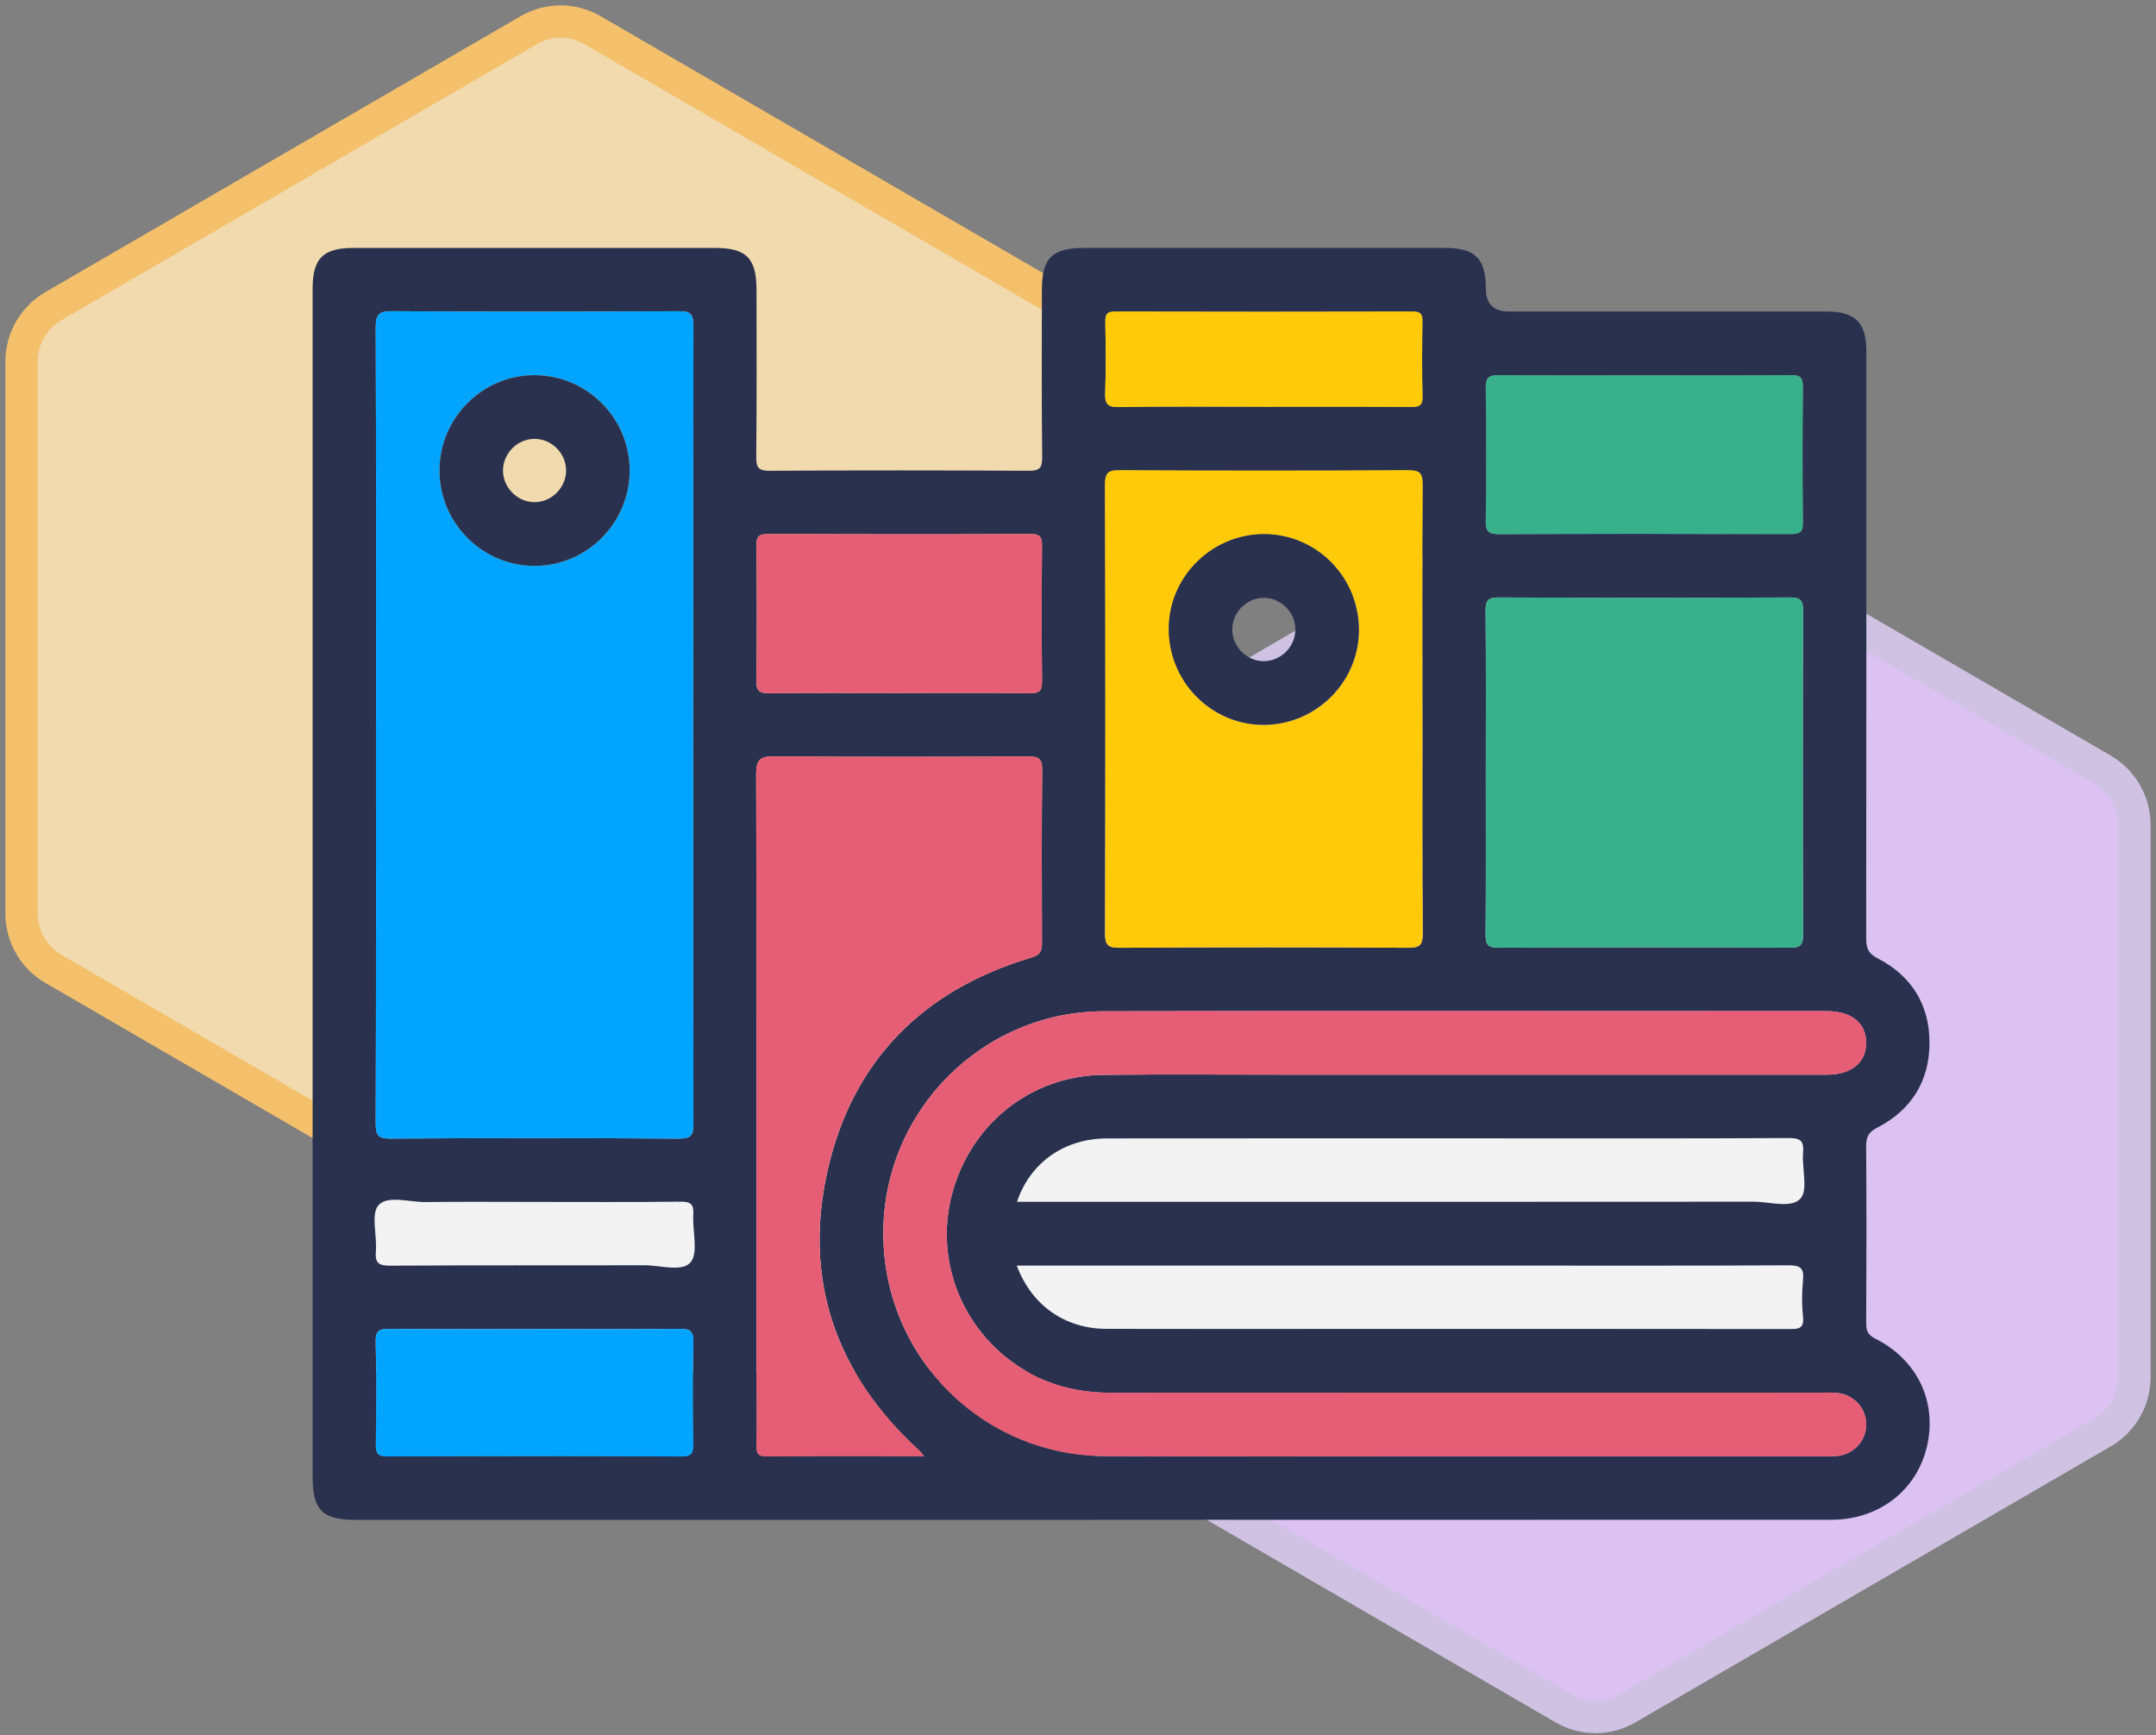
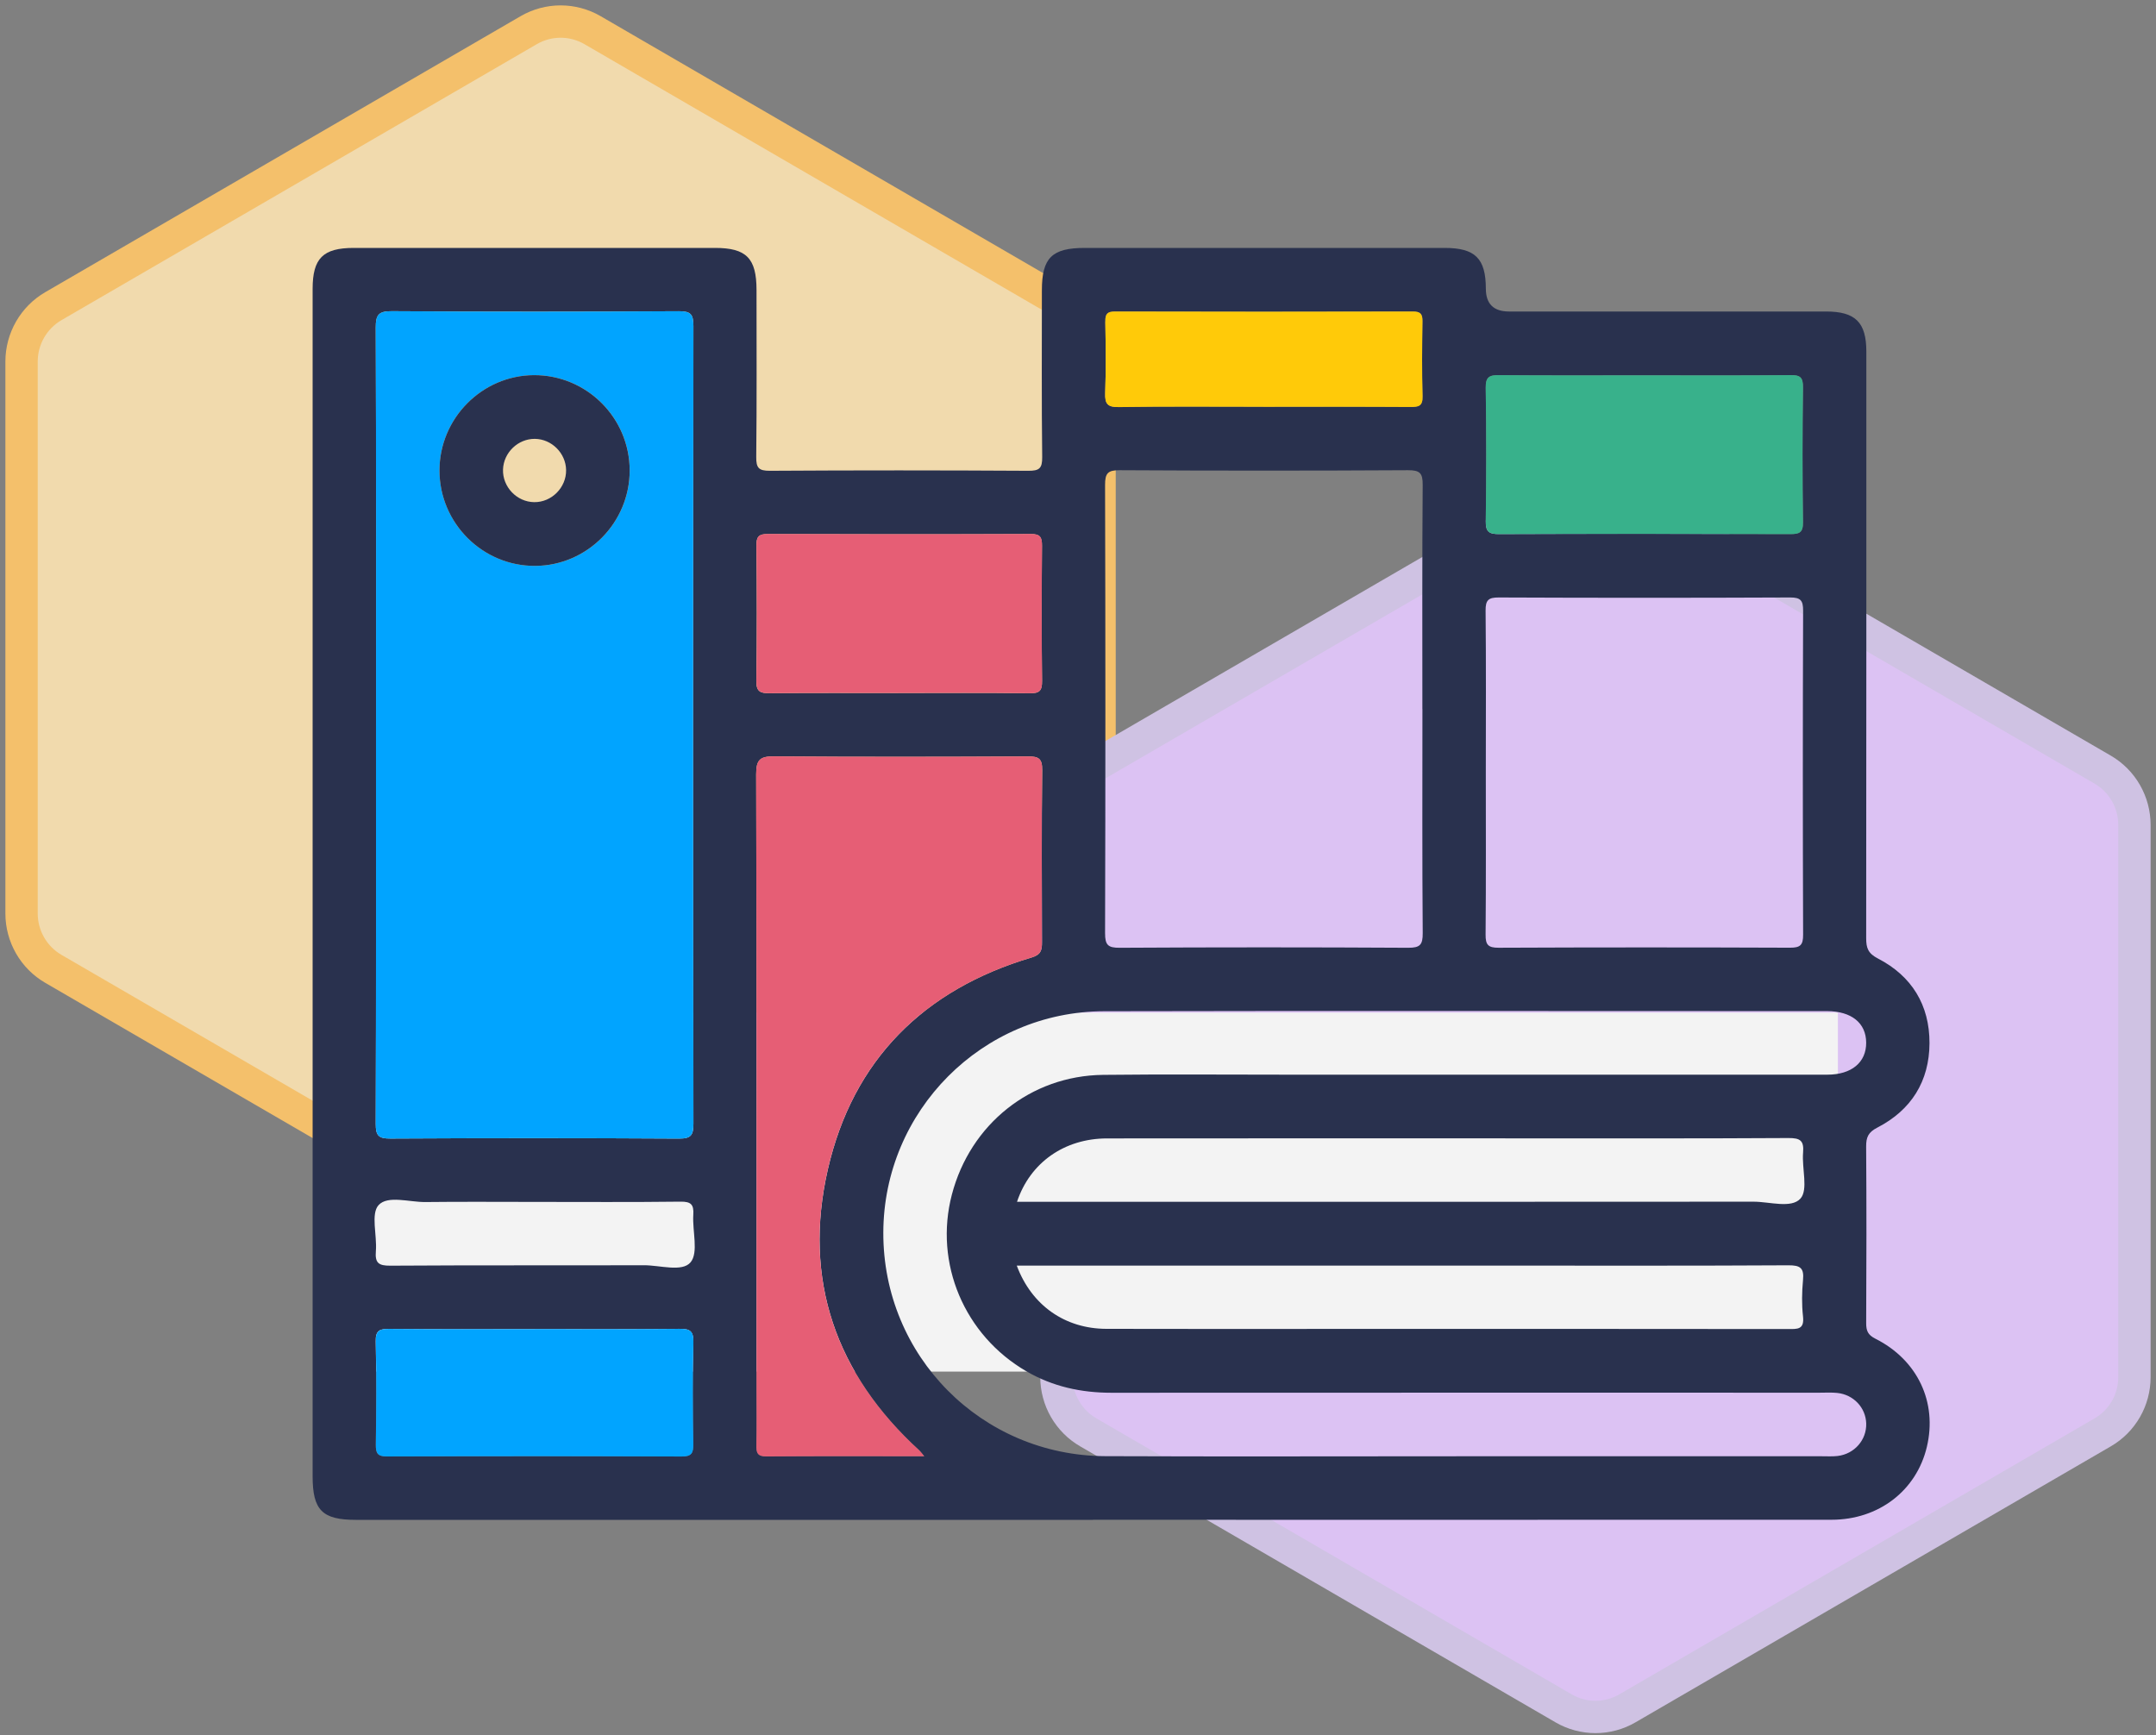
<svg xmlns="http://www.w3.org/2000/svg" width="200" height="161" viewBox="0 0 200 161" fill="none">
  <rect x="0" y="0" width="200" height="161" fill="#808080" stroke="none" />
  <path d="M54.952 2.79L99.06 28.403C99.954 28.924 100.696 29.672 101.212 30.572C101.727 31.471 101.999 32.492 102 33.53V84.756C102.001 85.794 101.73 86.815 101.214 87.715C100.698 88.615 99.955 89.362 99.06 89.882L54.952 115.494C54.056 116.013 53.04 116.286 52.006 116.286C50.972 116.286 49.956 116.013 49.06 115.494L4.951 89.882C4.055 89.363 3.311 88.616 2.793 87.716C2.275 86.817 2.001 85.795 2 84.756V33.53C2.002 32.491 2.276 31.47 2.794 30.57C3.312 29.67 4.056 28.923 4.951 28.403L49.06 2.79C49.956 2.273 50.972 2 52.006 2C53.04 2 54.056 2.273 54.952 2.79Z" fill="#F1DAAD" stroke="#F4C06B" stroke-width="3" />
  <path d="M150.952 45.79L195.06 71.403C195.954 71.924 196.696 72.672 197.212 73.572C197.727 74.472 197.999 75.492 198 76.53V127.756C198.001 128.794 197.73 129.815 197.214 130.715C196.698 131.615 195.955 132.362 195.06 132.881L150.952 158.494C150.056 159.013 149.04 159.286 148.006 159.286C146.972 159.286 145.956 159.013 145.06 158.494L100.951 132.881C100.055 132.363 99.311 131.616 98.793 130.716C98.275 129.816 98.001 128.795 98 127.756V76.53C98.002 75.491 98.276 74.47 98.794 73.57C99.312 72.67 100.056 71.923 100.951 71.403L145.06 45.79C145.956 45.273 146.972 45 148.006 45C149.04 45 150.056 45.273 150.952 45.79Z" fill="#DCC2F3" stroke="#CFC2E3" stroke-width="3" />
  <g clip-path="url(#clip0_5294_46732)">
    <rect x="33.331" y="93.945" width="137.161" height="33.301" fill="#F3F3F3" />
    <path d="M101.379 141C78.587 141 55.799 141 33.007 141C29.893 141 29 140.104 29 136.958C29 100.239 29 63.522 29 26.802C29 23.964 29.964 23.003 32.803 23C43.978 23 55.153 23 66.328 23C69.238 23 70.175 23.955 70.178 26.9C70.178 32.062 70.208 37.222 70.152 42.384C70.14 43.404 70.376 43.682 71.419 43.676C79.407 43.626 87.397 43.629 95.388 43.676C96.402 43.682 96.691 43.461 96.679 42.408C96.617 37.248 96.65 32.086 96.65 26.924C96.652 23.917 97.584 23 100.63 23C111.754 23 122.882 23 134.006 23C136.846 23 137.828 23.976 137.834 26.779C137.836 28.192 138.553 28.899 139.986 28.899C149.79 28.899 159.59 28.899 169.394 28.899C172.118 28.899 173.13 29.907 173.13 32.621C173.13 50.761 173.136 68.897 173.115 87.037C173.115 87.945 173.283 88.447 174.209 88.926C177.34 90.543 179 93.237 178.988 96.779C178.973 100.321 177.29 102.988 174.156 104.606C173.307 105.043 173.106 105.499 173.112 106.377C173.15 111.832 173.144 117.29 173.115 122.745C173.112 123.461 173.274 123.842 173.964 124.191C177.894 126.169 179.725 130.093 178.743 134.232C177.782 138.286 174.277 140.991 169.901 140.991C147.062 141 124.221 140.994 101.382 140.994L101.379 141ZM34.882 67.259C34.882 79.592 34.897 91.927 34.856 104.26C34.853 105.366 35.124 105.632 36.224 105.626C45.14 105.578 54.056 105.575 62.975 105.629C64.101 105.635 64.326 105.321 64.326 104.245C64.293 79.577 64.29 54.912 64.326 30.244C64.326 29.144 64.069 28.866 62.963 28.872C54.094 28.922 45.228 28.928 36.359 28.869C35.115 28.86 34.853 29.2 34.856 30.407C34.903 42.692 34.885 54.974 34.885 67.259H34.882ZM135.625 135.101C146.75 135.101 157.874 135.101 168.999 135.101C169.488 135.101 169.984 135.131 170.467 135.075C172.03 134.888 173.165 133.579 173.118 132.056C173.074 130.589 171.944 129.383 170.432 129.226C169.898 129.17 169.356 129.203 168.816 129.203C146.909 129.203 125.002 129.197 103.095 129.209C100.291 129.209 97.658 128.635 95.225 127.225C89.449 123.875 86.634 117.195 88.299 110.827C90.01 104.286 95.621 99.795 102.322 99.718C108.007 99.653 113.692 99.7 119.376 99.7C136.088 99.7 152.8 99.7 169.512 99.7C171.759 99.7 173.127 98.559 173.115 96.729C173.106 94.905 171.753 93.811 169.474 93.802C167.61 93.796 165.75 93.802 163.886 93.802C143.4 93.802 122.914 93.769 102.428 93.814C91.103 93.837 81.966 103.065 81.94 114.357C81.913 125.811 91.05 135.045 102.541 135.092C113.568 135.137 124.595 135.101 135.622 135.101H135.625ZM131.946 65.775C131.946 58.847 131.919 51.92 131.975 44.992C131.984 43.892 131.718 43.617 130.616 43.623C121.7 43.673 112.783 43.673 103.867 43.623C102.759 43.617 102.508 43.904 102.511 44.995C102.549 58.85 102.552 72.709 102.511 86.564C102.508 87.669 102.776 87.936 103.873 87.927C112.789 87.876 121.706 87.876 130.622 87.927C131.73 87.933 131.987 87.655 131.978 86.558C131.922 79.63 131.951 72.703 131.951 65.775H131.946ZM85.737 135.098C85.475 134.782 85.395 134.664 85.295 134.572C77.538 127.491 74.454 118.718 76.795 108.491C79.124 98.32 85.702 91.803 95.682 88.835C96.594 88.562 96.664 88.131 96.661 87.377C96.644 82.067 96.62 76.756 96.679 71.449C96.691 70.382 96.361 70.172 95.364 70.175C87.521 70.216 79.678 70.228 71.835 70.169C70.532 70.16 70.143 70.45 70.146 71.824C70.196 90.851 70.181 109.875 70.181 128.901C70.181 130.622 70.205 132.343 70.169 134.064C70.155 134.755 70.246 135.122 71.098 135.116C75.895 135.078 80.695 135.098 85.74 135.098H85.737ZM137.831 71.671C137.831 76.679 137.854 81.691 137.81 86.7C137.801 87.652 138.043 87.927 139.016 87.924C148.026 87.885 157.037 87.885 166.047 87.921C166.997 87.924 167.271 87.687 167.265 86.715C167.23 76.694 167.23 66.677 167.265 56.656C167.268 55.707 167.038 55.426 166.062 55.429C157.052 55.468 148.041 55.468 139.031 55.429C138.081 55.426 137.801 55.666 137.81 56.642C137.86 61.65 137.834 66.662 137.831 71.671ZM152.588 34.821C148.085 34.821 143.583 34.842 139.081 34.803C138.187 34.794 137.807 34.945 137.825 35.977C137.89 40.099 137.884 44.223 137.828 48.345C137.816 49.327 138.111 49.554 139.054 49.548C148.059 49.513 157.063 49.519 166.071 49.548C166.911 49.548 167.265 49.421 167.253 48.449C167.194 44.277 167.197 40.105 167.253 35.933C167.265 35.004 166.991 34.791 166.1 34.8C161.598 34.845 157.096 34.821 152.594 34.821H152.588ZM94.341 111.495H97.106C118.96 111.495 140.814 111.501 162.668 111.483C164.166 111.483 166.171 112.133 167.017 111.196C167.755 110.377 167.138 108.39 167.262 106.933C167.357 105.815 167 105.573 165.909 105.578C157.432 105.629 148.955 105.608 140.478 105.608C127.885 105.608 115.293 105.599 102.7 105.614C98.743 105.617 95.556 107.852 94.341 111.498V111.495ZM94.32 117.414C95.694 121.098 98.784 123.269 102.629 123.28C110.13 123.304 117.631 123.286 125.132 123.286C138.712 123.286 152.29 123.28 165.87 123.298C166.723 123.298 167.392 123.369 167.256 122.136C167.132 121.018 167.15 119.868 167.256 118.748C167.362 117.639 167.009 117.379 165.906 117.385C157.229 117.435 148.551 117.414 139.874 117.414C124.728 117.414 109.578 117.414 94.32 117.414ZM83.328 64.294C87.394 64.294 91.46 64.264 95.526 64.317C96.443 64.329 96.673 64.072 96.664 63.167C96.614 58.992 96.626 54.814 96.658 50.639C96.664 49.844 96.493 49.537 95.623 49.542C87.492 49.575 79.36 49.572 71.228 49.542C70.388 49.54 70.158 49.782 70.166 50.616C70.208 54.791 70.222 58.969 70.158 63.144C70.143 64.187 70.535 64.323 71.422 64.314C75.391 64.273 79.357 64.297 83.325 64.297L83.328 64.294ZM49.624 123.301C45.122 123.301 40.617 123.322 36.115 123.283C35.227 123.277 34.829 123.413 34.853 124.454C34.926 127.644 34.903 130.835 34.861 134.025C34.853 134.82 35.024 135.119 35.894 135.116C44.998 135.087 54.103 135.081 63.205 135.122C64.163 135.125 64.323 134.803 64.308 133.948C64.261 130.808 64.237 127.662 64.317 124.525C64.346 123.425 63.948 123.269 62.984 123.277C58.529 123.325 54.077 123.298 49.621 123.301H49.624ZM117.171 37.739C121.729 37.739 126.284 37.724 130.843 37.754C131.598 37.76 131.99 37.674 131.963 36.752C131.895 34.443 131.919 32.133 131.954 29.824C131.966 29.138 131.789 28.896 131.061 28.896C121.85 28.919 112.636 28.919 103.425 28.896C102.7 28.896 102.523 29.138 102.535 29.824C102.573 32.036 102.602 34.247 102.523 36.456C102.487 37.47 102.738 37.778 103.794 37.763C108.252 37.698 112.713 37.736 117.171 37.739ZM49.604 111.504C46.225 111.504 42.846 111.477 39.467 111.516C37.969 111.533 35.967 110.871 35.118 111.802C34.378 112.615 34.988 114.602 34.867 116.06C34.776 117.166 35.112 117.429 36.215 117.42C44.049 117.367 51.886 117.405 59.723 117.379C61.221 117.373 63.282 118.041 64.063 117.104C64.815 116.199 64.216 114.203 64.314 112.692C64.376 111.737 64.093 111.468 63.123 111.48C58.617 111.536 54.112 111.504 49.607 111.504H49.604Z" fill="#29314E" />
    <path d="M34.882 67.259C34.882 54.974 34.9 42.692 34.853 30.407C34.847 29.201 35.112 28.86 36.356 28.869C45.222 28.928 54.091 28.922 62.96 28.872C64.063 28.866 64.323 29.144 64.323 30.244C64.29 54.912 64.29 79.577 64.323 104.245C64.323 105.321 64.098 105.635 62.972 105.629C54.056 105.576 45.14 105.576 36.221 105.626C35.121 105.632 34.85 105.363 34.853 104.26C34.894 91.927 34.879 79.595 34.879 67.259H34.882ZM49.518 34.803C44.706 34.83 40.767 38.813 40.77 43.647C40.77 48.543 44.78 52.532 49.663 52.499C54.478 52.467 58.414 48.49 58.414 43.653C58.414 38.757 54.416 34.777 49.521 34.803H49.518Z" fill="#01A4FF" />
-     <path d="M135.625 135.102C124.598 135.102 113.571 135.134 102.543 135.093C91.053 135.048 81.916 125.815 81.942 114.357C81.969 103.062 91.106 93.838 102.431 93.814C122.917 93.769 143.403 93.802 163.889 93.802C165.752 93.802 167.613 93.796 169.476 93.802C171.756 93.811 173.109 94.905 173.118 96.729C173.127 98.559 171.761 99.701 169.515 99.701C152.803 99.704 136.091 99.701 119.379 99.701C113.694 99.701 108.01 99.653 102.325 99.718C95.623 99.795 90.012 104.287 88.302 110.827C86.636 117.196 89.452 123.875 95.228 127.225C97.661 128.635 100.297 129.209 103.098 129.209C125.005 129.194 146.912 129.2 168.819 129.203C169.358 129.203 169.901 129.173 170.435 129.227C171.947 129.383 173.076 130.593 173.121 132.056C173.168 133.579 172.033 134.889 170.47 135.075C169.986 135.131 169.491 135.102 169.002 135.102C157.877 135.102 146.753 135.102 135.628 135.102H135.625Z" fill="#E65E75" />
-     <path d="M131.948 65.775C131.948 72.703 131.922 79.63 131.975 86.558C131.984 87.655 131.727 87.933 130.618 87.927C121.702 87.877 112.786 87.879 103.87 87.927C102.773 87.933 102.505 87.667 102.508 86.564C102.549 72.709 102.549 58.85 102.508 44.995C102.505 43.904 102.756 43.614 103.864 43.623C112.78 43.673 121.696 43.673 130.613 43.623C131.715 43.617 131.981 43.889 131.972 44.992C131.916 51.92 131.942 58.847 131.942 65.775H131.948ZM117.112 67.248C121.95 67.304 125.972 63.419 126.06 58.605C126.152 53.685 122.242 49.614 117.371 49.554C112.536 49.495 108.505 53.386 108.422 58.194C108.337 63.117 112.247 67.191 117.109 67.248H117.112Z" fill="#FFCA09" />
    <path d="M85.737 135.099C80.692 135.099 75.895 135.078 71.095 135.116C70.243 135.122 70.151 134.758 70.166 134.064C70.202 132.343 70.178 130.622 70.178 128.901C70.178 109.875 70.193 90.851 70.143 71.825C70.14 70.45 70.529 70.157 71.832 70.169C79.675 70.231 87.518 70.216 95.361 70.175C96.36 70.169 96.688 70.382 96.676 71.449C96.617 76.759 96.64 82.067 96.658 87.377C96.658 88.131 96.59 88.563 95.679 88.835C85.699 91.803 79.121 98.32 76.791 108.491C74.45 118.718 77.531 127.491 85.292 134.572C85.395 134.664 85.472 134.785 85.734 135.099H85.737Z" fill="#E65E75" />
-     <path d="M137.83 71.671C137.83 66.662 137.857 61.65 137.807 56.642C137.798 55.669 138.078 55.426 139.028 55.429C148.038 55.465 157.049 55.465 166.059 55.429C167.035 55.426 167.265 55.707 167.262 56.656C167.23 66.677 167.227 76.694 167.262 86.714C167.265 87.69 166.991 87.927 166.044 87.921C157.034 87.885 148.023 87.885 139.013 87.924C138.04 87.927 137.798 87.652 137.807 86.7C137.854 81.691 137.828 76.679 137.83 71.671Z" fill="#38B18B" />
    <path d="M152.591 34.821C157.093 34.821 161.595 34.845 166.097 34.801C166.985 34.792 167.262 35.005 167.25 35.933C167.197 40.105 167.194 44.277 167.25 48.449C167.265 49.422 166.908 49.552 166.068 49.549C157.063 49.522 148.056 49.516 139.051 49.549C138.108 49.552 137.813 49.327 137.825 48.345C137.881 44.224 137.887 40.099 137.822 35.977C137.807 34.945 138.184 34.795 139.078 34.803C143.58 34.842 148.082 34.821 152.585 34.821H152.591Z" fill="#38B18B" />
    <path d="M83.332 64.291C79.363 64.291 75.394 64.267 71.428 64.308C70.541 64.317 70.146 64.181 70.164 63.138C70.228 58.963 70.211 54.785 70.172 50.61C70.164 49.776 70.394 49.534 71.234 49.537C79.366 49.566 87.498 49.569 95.629 49.537C96.499 49.534 96.67 49.841 96.664 50.634C96.629 54.809 96.62 58.986 96.67 63.161C96.682 64.066 96.449 64.323 95.532 64.311C91.466 64.258 87.4 64.288 83.334 64.288L83.332 64.291Z" fill="#E65E75" />
    <path d="M49.627 123.301C54.082 123.301 58.535 123.328 62.99 123.28C63.954 123.269 64.352 123.428 64.322 124.528C64.243 127.668 64.266 130.811 64.314 133.951C64.325 134.806 64.169 135.131 63.211 135.125C54.106 135.084 45.001 135.087 35.899 135.119C35.029 135.119 34.858 134.82 34.867 134.028C34.906 130.838 34.932 127.645 34.858 124.457C34.835 123.416 35.233 123.28 36.12 123.286C40.623 123.325 45.128 123.304 49.63 123.304L49.627 123.301Z" fill="#01A4FF" />
    <path d="M117.171 37.739C112.713 37.739 108.252 37.701 103.794 37.766C102.738 37.781 102.485 37.473 102.523 36.459C102.603 34.251 102.57 32.036 102.535 29.827C102.523 29.141 102.7 28.899 103.425 28.899C112.636 28.923 121.85 28.923 131.061 28.899C131.787 28.899 131.964 29.141 131.955 29.827C131.919 32.136 131.896 34.449 131.964 36.755C131.99 37.677 131.601 37.763 130.843 37.757C126.285 37.728 121.729 37.742 117.171 37.742V37.739Z" fill="#FFCA09" />
    <path d="M49.519 34.803C54.413 34.777 58.411 38.757 58.411 43.653C58.411 48.49 54.475 52.467 49.66 52.499C44.778 52.535 40.77 48.543 40.768 43.647C40.768 38.813 44.707 34.83 49.516 34.803H49.519ZM49.616 40.714C48.056 40.699 46.718 41.985 46.662 43.549C46.605 45.17 47.944 46.571 49.56 46.586C51.176 46.601 52.541 45.226 52.514 43.603C52.488 42.038 51.173 40.729 49.613 40.714H49.616Z" fill="#29314E" />
-     <path d="M117.108 67.247C112.246 67.191 108.337 63.117 108.422 58.194C108.505 53.386 112.535 49.495 117.371 49.554C122.242 49.614 126.148 53.685 126.06 58.605C125.972 63.419 121.947 67.304 117.111 67.247H117.108ZM120.166 58.395C120.166 56.834 118.866 55.5 117.306 55.465C115.687 55.426 114.307 56.781 114.31 58.404C114.313 59.971 115.608 61.298 117.167 61.337C118.783 61.375 120.166 60.018 120.163 58.395H120.166Z" fill="#29314E" />
  </g>
  <defs>
    <clipPath id="clip0_5294_46732">
      <rect width="150" height="118" fill="white" transform="translate(29 23)" />
    </clipPath>
  </defs>
</svg>